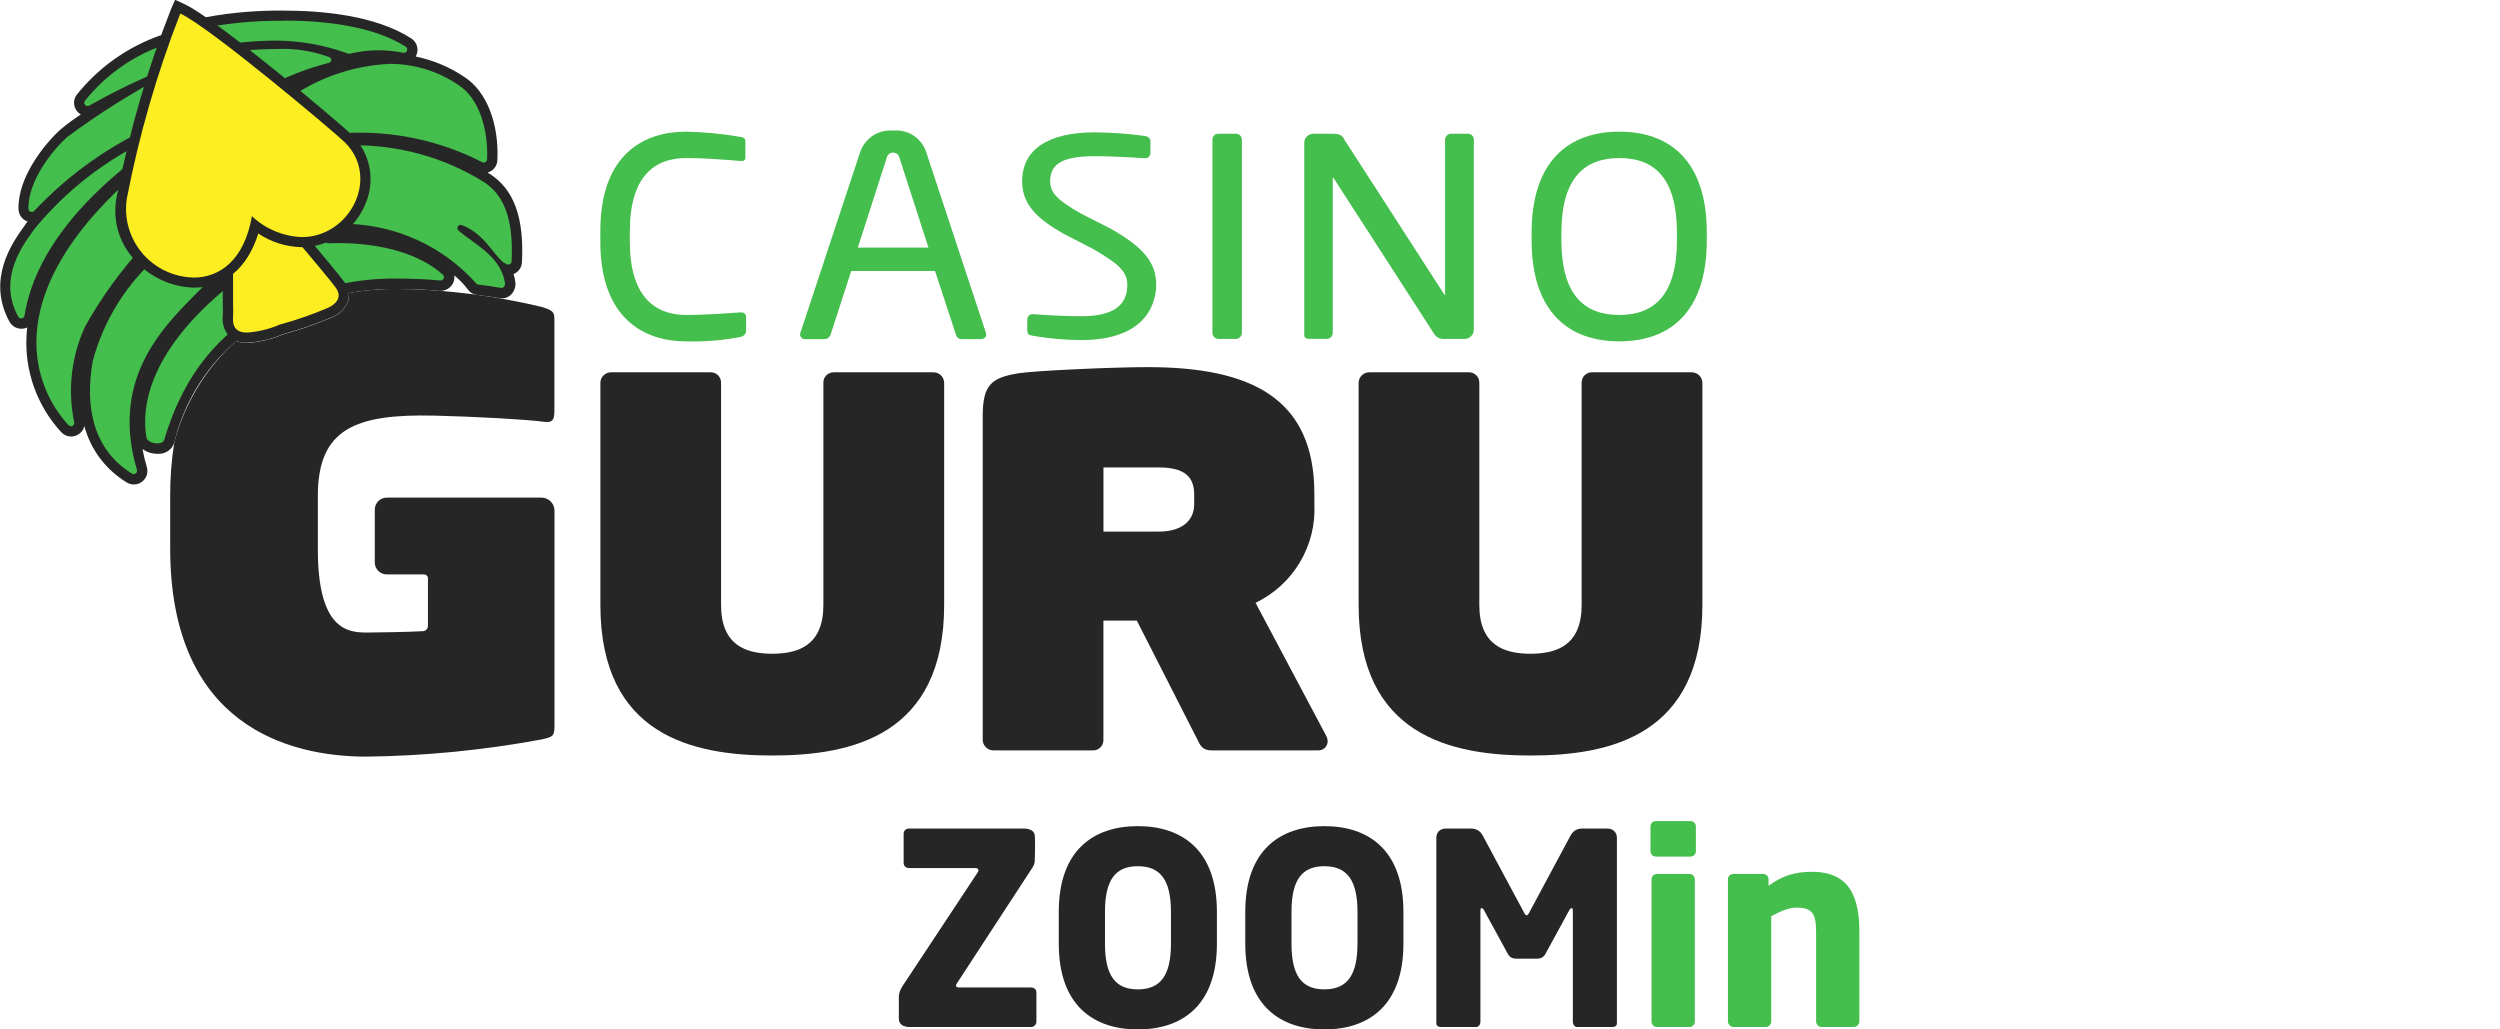
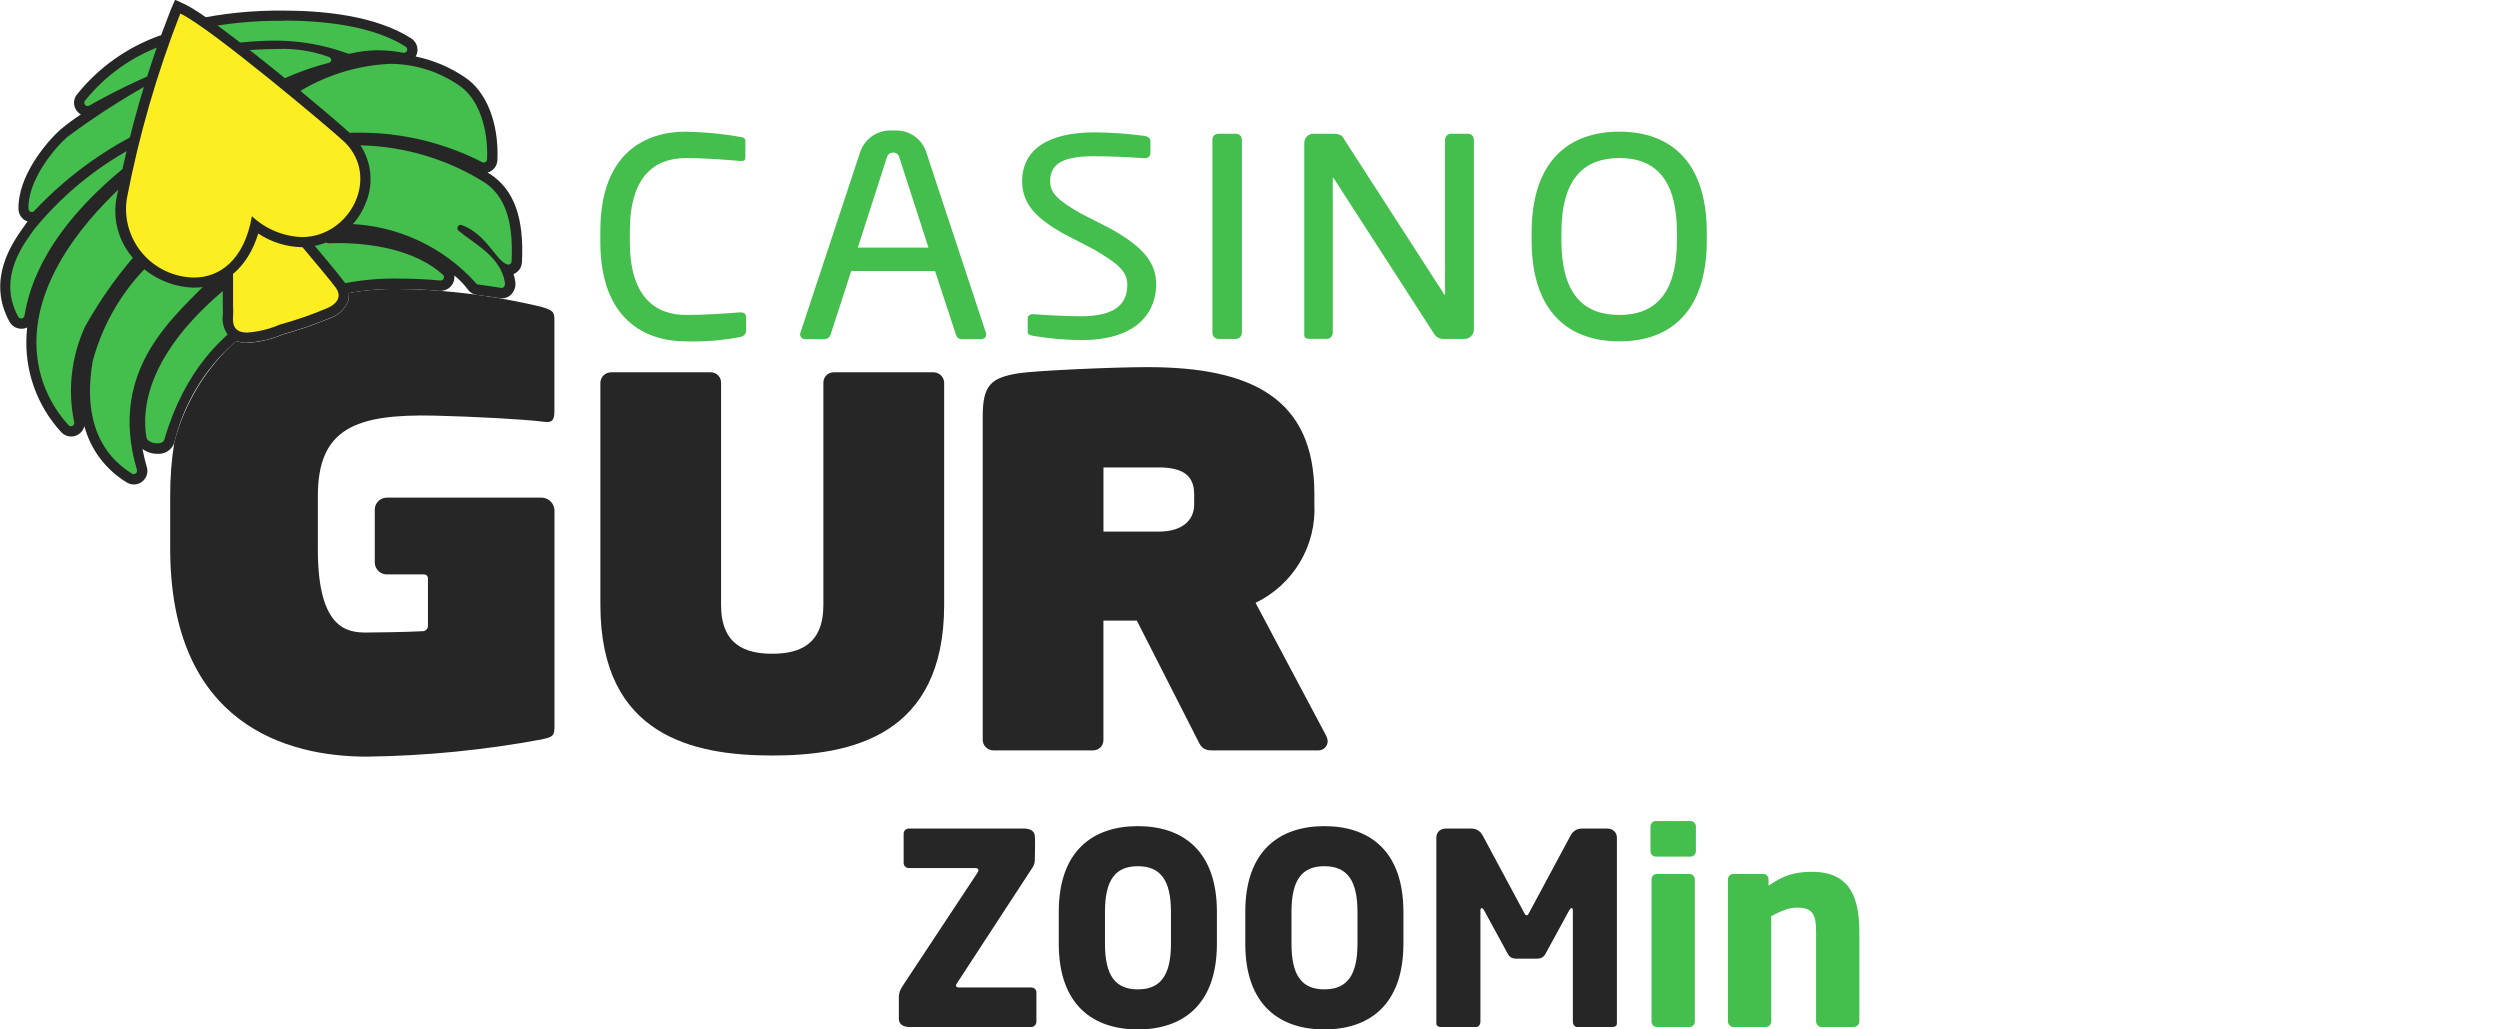
<svg xmlns="http://www.w3.org/2000/svg" width="136" height="56" viewBox="0 0 136 56" fill="none">
  <path d="M56.38 55.579V53.981C56.38 53.821 56.249 53.719 56.09 53.719H52.166C52.064 53.719 52.006 53.676 52.006 53.618C52.006 53.574 52.035 53.516 52.079 53.458L56.177 47.18C56.249 47.064 56.293 46.933 56.293 46.802C56.293 46.802 56.308 46.221 56.308 45.829C56.308 45.625 56.293 45.48 56.293 45.48C56.293 45.204 56.017 45.073 55.712 45.073H49.449C49.289 45.073 49.158 45.189 49.158 45.349V46.947C49.158 47.107 49.289 47.224 49.449 47.224H53.067C53.169 47.224 53.227 47.267 53.227 47.34C53.227 47.383 53.212 47.427 53.169 47.485L49.114 53.618C48.94 53.879 48.897 54.053 48.897 54.257V55.419C48.897 55.739 49.158 55.87 49.492 55.87H56.09C56.249 55.87 56.38 55.739 56.38 55.579Z" fill="#262626" />
  <path d="M66.2 51.336V49.607C66.2 46.236 64.296 44.942 61.898 44.942C59.5 44.942 57.597 46.236 57.597 49.607V51.336C57.597 54.708 59.5 56.001 61.898 56.001C64.296 56.001 66.2 54.708 66.2 51.336ZM63.7 51.336C63.7 53.08 63.119 53.821 61.898 53.821C60.677 53.821 60.111 53.08 60.111 51.336V49.607C60.111 47.863 60.677 47.122 61.898 47.122C63.119 47.122 63.7 47.863 63.7 49.607V51.336Z" fill="#262626" />
  <path d="M76.346 51.336V49.607C76.346 46.236 74.442 44.942 72.045 44.942C69.647 44.942 67.743 46.236 67.743 49.607V51.336C67.743 54.708 69.647 56.001 72.045 56.001C74.442 56.001 76.346 54.708 76.346 51.336ZM73.847 51.336C73.847 53.08 73.265 53.821 72.045 53.821C70.824 53.821 70.257 53.08 70.257 51.336V49.607C70.257 47.863 70.824 47.122 72.045 47.122C73.265 47.122 73.847 47.863 73.847 49.607V51.336Z" fill="#262626" />
  <path d="M87.96 55.667V45.581C87.96 45.276 87.743 45.073 87.437 45.073H86.071C85.766 45.073 85.563 45.218 85.432 45.465L83.209 49.607C83.15 49.723 83.107 49.796 83.049 49.796C82.991 49.796 82.947 49.723 82.889 49.607L80.666 45.465C80.535 45.218 80.331 45.073 80.026 45.073H78.66C78.355 45.073 78.137 45.262 78.137 45.567V55.667C78.137 55.826 78.268 55.87 78.384 55.87H80.302C80.433 55.87 80.535 55.739 80.535 55.579V49.52C80.535 49.418 80.578 49.403 80.608 49.403C80.651 49.403 80.68 49.432 80.724 49.505L82.032 51.903C82.133 52.077 82.279 52.15 82.468 52.15H83.63C83.819 52.15 83.964 52.077 84.066 51.903L85.374 49.505C85.418 49.432 85.447 49.403 85.49 49.403C85.519 49.403 85.563 49.418 85.563 49.52V55.579C85.563 55.739 85.665 55.87 85.795 55.87H87.713C87.83 55.87 87.96 55.826 87.96 55.667Z" fill="#262626" />
  <path d="M92.256 46.308V44.957C92.256 44.797 92.125 44.666 91.965 44.666H90.076C89.916 44.666 89.786 44.797 89.786 44.957V46.308C89.786 46.468 89.916 46.599 90.076 46.599H91.965C92.125 46.599 92.256 46.468 92.256 46.308ZM92.198 55.579V47.834C92.198 47.674 92.067 47.543 91.907 47.543H90.134C89.975 47.543 89.844 47.674 89.844 47.834V55.579C89.844 55.739 89.975 55.87 90.134 55.87H91.907C92.067 55.87 92.198 55.739 92.198 55.579Z" fill="#44BE4C" />
  <path d="M101.15 55.565V50.726C101.15 48.895 100.685 47.427 98.578 47.427C97.648 47.427 97.008 47.616 96.209 48.183V47.834C96.209 47.674 96.079 47.543 95.919 47.543H94.291C94.131 47.543 94 47.674 94 47.834V55.565C94 55.725 94.146 55.87 94.306 55.87H96.064C96.224 55.87 96.355 55.725 96.355 55.565V49.839C96.849 49.578 97.299 49.374 97.721 49.374C98.607 49.374 98.796 49.709 98.796 50.726V55.565C98.796 55.725 98.927 55.87 99.087 55.87H100.845C101.005 55.87 101.15 55.725 101.15 55.565Z" fill="#44BE4C" />
  <g clip-path="url(#clip0_12154_3029)">
    <path d="M40.229 18.343C39.265 18.521 38.285 18.598 37.306 18.57C35.14 18.57 32.658 17.415 32.658 13.158V12.575C32.658 8.283 35.141 7.162 37.306 7.162C38.297 7.18 39.287 7.275 40.264 7.446C40.422 7.463 40.549 7.516 40.549 7.673V8.567C40.549 8.672 40.514 8.757 40.338 8.757H40.284C39.651 8.704 38.348 8.598 37.327 8.598C35.601 8.598 34.263 9.597 34.263 12.575V13.158C34.263 16.1 35.601 17.134 37.327 17.134C38.33 17.134 39.598 17.047 40.232 16.994H40.303C40.493 16.994 40.588 17.082 40.588 17.278V17.997C40.581 18.203 40.423 18.308 40.229 18.343Z" fill="#44BE4C" />
    <path d="M53.347 18.448H52.308C52.24 18.448 52.173 18.426 52.119 18.385C52.065 18.344 52.026 18.286 52.008 18.22L50.866 14.743H46.306L45.179 18.22C45.156 18.285 45.113 18.342 45.056 18.383C45 18.423 44.932 18.446 44.862 18.448H43.825C43.789 18.452 43.752 18.449 43.718 18.439C43.683 18.43 43.651 18.413 43.623 18.39C43.595 18.367 43.571 18.339 43.554 18.308C43.538 18.276 43.528 18.241 43.525 18.205C43.522 18.169 43.528 18.133 43.543 18.099L46.8 8.253C46.927 7.889 47.173 7.578 47.498 7.37C47.824 7.161 48.21 7.068 48.596 7.104C48.977 7.068 49.36 7.16 49.682 7.366C50.005 7.572 50.248 7.88 50.374 8.24L53.632 18.098C53.647 18.132 53.653 18.168 53.65 18.204C53.65 18.34 53.541 18.448 53.347 18.448ZM48.928 8.574C48.913 8.497 48.871 8.428 48.81 8.378C48.749 8.329 48.673 8.302 48.594 8.302C48.512 8.299 48.432 8.324 48.368 8.374C48.303 8.424 48.259 8.495 48.242 8.574L46.666 13.468H50.508L48.928 8.574Z" fill="#44BE4C" />
    <path d="M67.241 18.439H66.272C66.184 18.434 66.101 18.394 66.041 18.328C65.982 18.263 65.951 18.177 65.956 18.088V7.608C65.953 7.565 65.96 7.522 65.975 7.482C65.99 7.442 66.013 7.405 66.043 7.374C66.072 7.343 66.108 7.318 66.147 7.301C66.187 7.284 66.229 7.275 66.272 7.275H67.241C67.284 7.275 67.327 7.284 67.366 7.301C67.406 7.318 67.441 7.343 67.471 7.374C67.501 7.405 67.524 7.442 67.539 7.482C67.554 7.522 67.56 7.565 67.558 7.608V18.092C67.562 18.18 67.531 18.265 67.471 18.33C67.412 18.395 67.329 18.434 67.241 18.439Z" fill="#44BE4C" />
    <path d="M79.668 18.439H78.576C78.464 18.451 78.352 18.43 78.252 18.38C78.152 18.329 78.069 18.251 78.012 18.155L72.572 9.724C72.554 9.689 72.537 9.671 72.519 9.671C72.502 9.671 72.502 9.688 72.502 9.724V18.103C72.503 18.188 72.47 18.271 72.411 18.333C72.352 18.395 72.271 18.432 72.185 18.436H71.269C71.093 18.436 70.952 18.401 70.952 18.226V7.765C70.953 7.699 70.966 7.634 70.992 7.574C71.018 7.514 71.056 7.459 71.104 7.413C71.152 7.367 71.208 7.332 71.27 7.308C71.331 7.284 71.397 7.273 71.463 7.275H72.431C72.924 7.275 73.012 7.362 73.153 7.625L78.559 16.004L78.594 16.056C78.611 16.056 78.611 16.021 78.611 16.004V7.608C78.61 7.522 78.642 7.44 78.701 7.378C78.761 7.315 78.842 7.279 78.928 7.275H79.86C79.903 7.275 79.946 7.284 79.985 7.301C80.025 7.318 80.061 7.343 80.09 7.374C80.12 7.405 80.143 7.442 80.158 7.482C80.173 7.523 80.179 7.565 80.177 7.608V17.928C80.178 17.994 80.165 18.061 80.139 18.123C80.114 18.184 80.076 18.241 80.029 18.288C79.982 18.336 79.926 18.373 79.864 18.399C79.802 18.425 79.735 18.439 79.668 18.439Z" fill="#44BE4C" />
    <path d="M88.092 18.57C85.327 18.57 83.32 16.961 83.32 13.071V12.662C83.32 8.773 85.327 7.162 88.092 7.162C90.856 7.162 92.85 8.772 92.85 12.662V13.071C92.85 16.958 90.86 18.57 88.092 18.57ZM91.225 12.662C91.225 9.719 90.028 8.598 88.092 8.598C86.172 8.598 84.94 9.718 84.94 12.662V13.071C84.94 16.013 86.154 17.134 88.092 17.134C90.011 17.134 91.225 16.013 91.225 13.071V12.662Z" fill="#44BE4C" />
-     <path d="M60.418 12.439L58.812 11.624C57.647 10.955 57.127 10.543 57.127 9.866C57.127 8.894 57.83 8.498 59.552 8.498C60.236 8.498 61.14 8.534 62.244 8.605H62.275C62.314 8.609 62.354 8.605 62.391 8.593C62.429 8.581 62.463 8.561 62.492 8.534C62.521 8.508 62.544 8.476 62.56 8.44C62.575 8.404 62.583 8.365 62.583 8.326V7.689C62.583 7.581 62.53 7.443 62.281 7.396C61.376 7.273 60.465 7.207 59.552 7.199C57.005 7.199 55.603 8.145 55.603 9.865C55.603 11.152 56.475 11.918 57.785 12.674L59.468 13.547C60.838 14.347 61.326 14.761 61.326 15.499C61.326 16.648 60.507 17.203 58.823 17.203C58.118 17.203 56.984 17.155 56.24 17.094H56.194C56.154 17.089 56.115 17.093 56.077 17.105C56.039 17.117 56.005 17.137 55.976 17.163C55.947 17.19 55.923 17.222 55.908 17.258C55.892 17.294 55.885 17.333 55.885 17.372V17.966C55.885 18.155 55.936 18.226 56.218 18.274H56.231C57.087 18.419 57.955 18.495 58.824 18.5C62.604 18.5 62.897 16.198 62.897 15.493C62.896 14.291 62.224 13.461 60.418 12.439Z" fill="#44BE4C" />
+     <path d="M60.418 12.439L58.812 11.624C57.647 10.955 57.127 10.543 57.127 9.866C57.127 8.894 57.83 8.498 59.552 8.498C60.236 8.498 61.14 8.534 62.244 8.605H62.275C62.314 8.609 62.354 8.605 62.391 8.593C62.429 8.581 62.463 8.561 62.492 8.534C62.521 8.508 62.544 8.476 62.56 8.44C62.575 8.404 62.583 8.365 62.583 8.326V7.689C62.583 7.581 62.53 7.443 62.281 7.396C61.376 7.273 60.465 7.207 59.552 7.199C57.005 7.199 55.603 8.145 55.603 9.865C55.603 11.152 56.475 11.918 57.785 12.674L59.468 13.547C60.838 14.347 61.326 14.761 61.326 15.499C61.326 16.648 60.507 17.203 58.823 17.203C58.118 17.203 56.984 17.155 56.24 17.094H56.194C56.154 17.089 56.115 17.093 56.077 17.105C56.039 17.117 56.005 17.137 55.976 17.163C55.947 17.19 55.923 17.222 55.908 17.258V17.966C55.885 18.155 55.936 18.226 56.218 18.274H56.231C57.087 18.419 57.955 18.495 58.824 18.5C62.604 18.5 62.897 16.198 62.897 15.493C62.896 14.291 62.224 13.461 60.418 12.439Z" fill="#44BE4C" />
    <path d="M50.773 20.253H45.349C45.201 20.253 45.06 20.312 44.955 20.416C44.851 20.519 44.792 20.66 44.792 20.807V32.905C44.792 35.092 43.46 35.563 42.008 35.563C40.557 35.563 39.226 35.09 39.226 32.905V20.807C39.225 20.66 39.167 20.519 39.062 20.416C38.958 20.312 38.817 20.253 38.669 20.253H33.245C33.094 20.253 32.95 20.31 32.841 20.413C32.732 20.516 32.667 20.657 32.661 20.807V32.905C32.661 40.021 37.697 41.1 42.011 41.1C46.325 41.1 51.362 40.021 51.362 32.905V20.807C51.355 20.657 51.29 20.515 51.18 20.412C51.07 20.308 50.924 20.252 50.773 20.253Z" fill="#262626" />
-     <path d="M92.022 20.253H86.598C86.45 20.253 86.309 20.312 86.204 20.416C86.1 20.519 86.041 20.66 86.041 20.807V32.905C86.041 35.092 84.709 35.563 83.257 35.563C81.806 35.563 80.475 35.09 80.475 32.905V20.807C80.475 20.66 80.416 20.519 80.311 20.416C80.207 20.312 80.066 20.253 79.918 20.253H74.494C74.343 20.252 74.198 20.309 74.089 20.413C73.98 20.516 73.915 20.657 73.909 20.807V32.905C73.909 40.021 78.945 41.1 83.259 41.1C87.573 41.1 92.61 40.021 92.61 32.905V20.807C92.603 20.657 92.538 20.515 92.428 20.412C92.319 20.308 92.173 20.252 92.022 20.253Z" fill="#262626" />
    <path d="M68.302 32.794C69.306 32.31 70.146 31.543 70.715 30.588C71.284 29.633 71.558 28.532 71.502 27.423V26.865C71.502 21.633 68.024 19.972 62.43 19.972C60.51 19.972 56.354 20.162 55.408 20.305C53.906 20.553 53.46 20.942 53.46 22.658V40.267C53.467 40.417 53.532 40.558 53.641 40.661C53.749 40.765 53.894 40.822 54.045 40.821H59.469C59.617 40.821 59.758 40.763 59.862 40.659C59.967 40.555 60.025 40.414 60.026 40.267V33.761H61.844L65.156 40.267C65.295 40.544 65.406 40.821 65.908 40.821H71.724C71.79 40.822 71.855 40.809 71.916 40.784C71.977 40.759 72.032 40.723 72.079 40.676C72.125 40.63 72.162 40.575 72.187 40.514C72.212 40.454 72.225 40.389 72.225 40.323C72.22 40.217 72.191 40.113 72.141 40.019L68.302 32.794ZM64.963 27.451C64.963 28.198 64.434 28.918 63.042 28.918H60.028V25.429H63.042C64.461 25.429 64.963 25.956 64.963 26.897V27.451Z" fill="#262626" />
    <path d="M23.642 22.61C25.724 22.659 28.581 22.811 29.589 22.945C30.059 23.012 30.16 22.844 30.16 22.343V17.429C30.16 16.994 30.127 16.894 29.455 16.693C27.39 16.201 25.286 15.892 23.166 15.767C22.69 15.738 22.2 15.722 21.719 15.722C20.798 15.702 19.877 15.777 18.971 15.944C18.989 16.084 18.979 16.226 18.941 16.363C18.866 16.57 18.747 16.759 18.592 16.916C18.436 17.073 18.248 17.195 18.041 17.272C17.179 17.637 16.294 17.945 15.391 18.194C14.776 18.457 14.119 18.613 13.451 18.654C13.242 18.658 13.034 18.622 12.838 18.548C11.209 20.016 10.045 21.924 9.486 24.039C9.329 25.015 9.253 26.001 9.258 26.989V29.829C9.258 39.456 15.676 41.161 19.943 41.161C23.136 41.121 26.32 40.808 29.459 40.226C30.064 40.092 30.164 40.058 30.164 39.49V27.778C30.164 27.59 30.089 27.411 29.956 27.278C29.822 27.146 29.642 27.071 29.453 27.071H21.06C20.888 27.066 20.721 27.129 20.595 27.246C20.469 27.363 20.395 27.525 20.388 27.696V30.622C20.395 30.793 20.469 30.955 20.595 31.072C20.721 31.189 20.888 31.253 21.06 31.248H23.068C23.124 31.248 23.178 31.27 23.218 31.309C23.258 31.349 23.28 31.403 23.28 31.459V34.052C23.28 34.124 23.253 34.194 23.203 34.246C23.154 34.299 23.086 34.331 23.014 34.336C22.243 34.385 20.204 34.41 19.945 34.41C18.937 34.41 17.291 34.276 17.291 29.898V26.989C17.286 23.313 19.341 22.511 23.642 22.61Z" fill="#262626" />
    <path d="M7.274 26.066C7.19 26.065 7.107 26.042 7.035 25.997C5.042 24.767 4.257 22.556 4.768 19.606C5.364 17.338 6.624 15.297 8.389 13.745C9.088 13.143 9.727 12.64 10.293 12.244C10.223 12.106 10.151 11.96 10.079 11.811C9.981 11.975 9.861 12.125 9.723 12.256C9.095 12.853 8.821 12.973 8.581 12.973H8.519H8.511C8.323 13.144 8.157 13.338 8.016 13.549L7.963 13.613C6.77 14.912 5.734 16.345 4.876 17.884C4.153 19.457 3.953 21.219 4.305 22.914C4.319 22.98 4.317 23.048 4.301 23.114C4.284 23.179 4.253 23.241 4.21 23.293C4.166 23.345 4.112 23.387 4.05 23.416C3.988 23.445 3.92 23.461 3.852 23.461C3.789 23.461 3.727 23.448 3.669 23.422C3.612 23.397 3.56 23.36 3.518 23.313C1.023 20.61 0.409 15.739 6.167 10.175L6.196 10.15C7.034 9.459 8.147 8.67 8.765 8.24C8.756 8.177 8.746 8.113 8.739 8.051C8.394 8.287 7.938 8.594 7.377 8.969C3.999 11.615 2.048 14.391 1.597 17.219C1.581 17.313 1.537 17.4 1.469 17.468C1.402 17.535 1.315 17.58 1.22 17.596C1.126 17.612 1.029 17.598 0.943 17.556C0.856 17.515 0.786 17.447 0.74 17.363C-0.439 15.215 0.907 13.319 1.481 12.508C1.525 12.445 1.566 12.387 1.601 12.337L1.619 12.312C3.368 10.172 5.58 8.452 8.09 7.279C8.283 7.204 8.481 7.143 8.683 7.097C8.683 7.059 8.683 7.024 8.683 6.991C6.178 8.08 3.924 9.668 2.06 11.658C1.999 11.726 1.919 11.773 1.83 11.795C1.742 11.817 1.649 11.812 1.563 11.781C1.477 11.749 1.403 11.693 1.349 11.62C1.296 11.546 1.266 11.458 1.263 11.367C1.214 9.711 2.669 7.953 3.445 7.256C4.467 6.461 5.543 5.738 6.664 5.089C6.068 5.386 5.464 5.702 4.977 5.981C4.923 6.012 4.863 6.032 4.801 6.04C4.739 6.047 4.677 6.041 4.617 6.024C4.557 6.006 4.502 5.976 4.454 5.936C4.406 5.897 4.367 5.847 4.339 5.792C4.3 5.719 4.283 5.637 4.288 5.554C4.293 5.472 4.322 5.393 4.37 5.325C5.512 3.889 7.039 2.802 8.774 2.19C8.913 2.145 9.059 2.122 9.205 2.122C9.524 2.131 9.836 2.213 10.117 2.362L10.403 2.323L10.371 2.284C10.305 2.201 10.258 2.104 10.233 2.001C10.207 1.898 10.205 1.79 10.225 1.686C10.24 1.603 10.278 1.526 10.334 1.463C10.391 1.401 10.464 1.355 10.546 1.332C12.147 0.984 13.784 0.82 15.423 0.842C17.477 0.842 20.323 1.097 22.205 2.311C22.287 2.364 22.35 2.443 22.384 2.535C22.419 2.627 22.422 2.727 22.395 2.821C22.367 2.915 22.31 2.998 22.232 3.057C22.153 3.116 22.058 3.149 21.959 3.151C21.932 3.15 21.904 3.148 21.877 3.143C21.446 3.06 21.009 3.015 20.57 3.009C20.064 3.016 19.56 3.079 19.068 3.199C18.984 3.218 18.897 3.213 18.815 3.185C18.595 3.107 18.378 3.036 18.164 2.973C18.207 3.016 18.24 3.068 18.261 3.125C18.282 3.182 18.29 3.243 18.285 3.304C18.275 3.4 18.234 3.49 18.169 3.562C18.104 3.633 18.018 3.683 17.924 3.703C16.775 4.001 15.667 4.434 14.623 4.996L15.099 5.475C16.845 4.105 18.976 3.311 21.196 3.203C22.59 3.201 23.952 3.623 25.098 4.413C26.19 5.121 26.842 6.799 26.759 8.689C26.756 8.768 26.732 8.845 26.69 8.912C26.648 8.979 26.589 9.034 26.518 9.072C26.448 9.109 26.37 9.128 26.29 9.126C26.211 9.125 26.133 9.103 26.065 9.062C23.818 7.917 21.305 7.385 18.784 7.521C18.296 7.521 17.823 7.53 17.406 7.539H17.223C17.268 7.584 17.302 7.639 17.324 7.699C17.955 7.654 18.523 7.633 19.054 7.633C21.663 7.582 24.231 8.287 26.444 9.663C27.692 10.457 28.214 11.912 28.095 14.243C28.088 14.358 28.038 14.468 27.954 14.549C27.871 14.629 27.759 14.676 27.643 14.678C27.607 14.678 27.571 14.674 27.536 14.665H27.526C27.627 14.884 27.696 15.116 27.731 15.354C27.743 15.432 27.738 15.511 27.717 15.586C27.696 15.662 27.659 15.732 27.608 15.792C27.568 15.84 27.518 15.878 27.461 15.905C27.404 15.931 27.343 15.945 27.28 15.945C27.257 15.945 27.234 15.943 27.212 15.939C26.65 15.85 26.456 15.824 25.932 15.755C25.873 15.744 25.817 15.722 25.767 15.688C25.718 15.654 25.677 15.611 25.646 15.559C24.784 14.616 23.739 13.854 22.574 13.322C21.409 12.789 20.147 12.496 18.866 12.46H18.846L18.18 12.952H18.396C19.849 12.952 22.544 13.185 24.279 14.751C24.346 14.812 24.394 14.891 24.415 14.979C24.436 15.068 24.429 15.16 24.396 15.244C24.362 15.333 24.302 15.409 24.224 15.463C24.145 15.517 24.052 15.546 23.957 15.545H23.911C23.212 15.479 22.451 15.443 21.711 15.443C20.768 15.424 19.826 15.5 18.899 15.672C18.763 15.704 18.594 15.738 18.398 15.778C16.239 16.211 11.185 17.223 9.195 24.015C9.148 24.144 9.058 24.253 8.94 24.324C8.823 24.396 8.684 24.427 8.547 24.411C8.362 24.43 8.175 24.385 8.018 24.285C7.862 24.184 7.744 24.034 7.684 23.858C7.417 22.326 7.636 19.208 12.088 15.502L11.886 15.123L11.713 15.306C11.489 15.545 11.238 15.794 10.977 16.058C9.006 18.03 6.307 20.731 7.706 25.49C7.726 25.558 7.73 25.63 7.718 25.699C7.705 25.769 7.676 25.835 7.633 25.891C7.59 25.945 7.535 25.989 7.473 26.019C7.411 26.049 7.343 26.065 7.274 26.066Z" fill="#44BE4C" />
    <path d="M15.439 1.12C17.751 1.12 20.358 1.441 22.07 2.54C22.103 2.561 22.128 2.592 22.141 2.628C22.154 2.664 22.156 2.704 22.145 2.741C22.135 2.777 22.112 2.81 22.082 2.834C22.051 2.857 22.014 2.87 21.975 2.871C21.963 2.872 21.952 2.872 21.94 2.871C21.493 2.784 21.04 2.738 20.585 2.733C20.058 2.736 19.534 2.8 19.021 2.922C19.008 2.923 18.995 2.923 18.981 2.922C18.961 2.922 18.942 2.918 18.922 2.912C17.645 2.445 16.294 2.207 14.933 2.209C14.291 2.214 13.649 2.252 13.011 2.324C12.982 2.327 12.955 2.336 12.931 2.352C12.906 2.368 12.886 2.389 12.872 2.414C12.858 2.439 12.85 2.467 12.849 2.496C12.848 2.525 12.854 2.553 12.866 2.579L12.9 2.648C12.914 2.679 12.937 2.705 12.966 2.723C12.995 2.741 13.028 2.751 13.062 2.751H13.071C13.523 2.73 14.277 2.665 15.1 2.665C16.053 2.626 17.006 2.774 17.901 3.102C18.078 3.18 18.056 3.376 17.867 3.425C16.651 3.738 15.481 4.204 14.384 4.813C14.363 4.826 14.344 4.843 14.33 4.864C14.315 4.885 14.306 4.909 14.301 4.933C14.296 4.958 14.297 4.984 14.303 5.008C14.309 5.033 14.32 5.056 14.336 5.076L14.959 5.704C14.976 5.725 14.997 5.742 15.021 5.754C15.046 5.766 15.073 5.772 15.1 5.772C15.138 5.772 15.175 5.76 15.206 5.738C16.915 4.368 19.017 3.575 21.209 3.473C22.549 3.474 23.858 3.881 24.96 4.638C26.048 5.344 26.569 7.013 26.497 8.671C26.494 8.717 26.474 8.761 26.441 8.793C26.407 8.825 26.362 8.843 26.316 8.843C26.282 8.843 26.249 8.834 26.22 8.816C23.93 7.646 21.369 7.1 18.798 7.236C18.132 7.236 17.511 7.253 16.969 7.263C16.932 7.264 16.896 7.276 16.867 7.297C16.837 7.319 16.815 7.349 16.803 7.383C16.791 7.418 16.79 7.455 16.799 7.49C16.809 7.525 16.83 7.557 16.858 7.58L17.022 7.713C17.047 7.734 17.066 7.76 17.077 7.79L17.103 7.86C17.116 7.894 17.139 7.924 17.169 7.945C17.199 7.966 17.235 7.977 17.271 7.977H17.284C17.883 7.934 18.476 7.907 19.067 7.907C21.625 7.856 24.143 8.547 26.313 9.895C27.343 10.551 27.954 11.798 27.83 14.223C27.828 14.268 27.809 14.311 27.777 14.343C27.744 14.375 27.702 14.393 27.657 14.396C27.644 14.396 27.631 14.394 27.618 14.391C26.997 14.235 26.49 12.745 25.122 12.244C25.102 12.236 25.08 12.232 25.058 12.231C25.021 12.232 24.986 12.245 24.956 12.266C24.927 12.287 24.905 12.317 24.892 12.351C24.88 12.386 24.878 12.423 24.888 12.458C24.897 12.493 24.917 12.525 24.944 12.549C25.783 13.262 27.257 13.952 27.469 15.389C27.488 15.517 27.416 15.662 27.294 15.662H27.268C26.697 15.568 26.491 15.543 25.981 15.473C25.96 15.468 25.941 15.459 25.924 15.445C25.908 15.432 25.895 15.415 25.885 15.396C25.003 14.413 23.927 13.62 22.724 13.066C21.521 12.512 20.217 12.21 18.892 12.177C18.858 12.172 18.824 12.163 18.791 12.155L17.768 12.912C17.738 12.934 17.715 12.966 17.704 13.001C17.692 13.037 17.692 13.075 17.704 13.111C17.715 13.146 17.738 13.178 17.768 13.2C17.799 13.222 17.835 13.234 17.873 13.235H17.88C18.048 13.228 18.222 13.224 18.402 13.224C20.21 13.224 22.589 13.589 24.098 14.947C24.125 14.972 24.142 15.005 24.149 15.041C24.156 15.077 24.152 15.114 24.138 15.148C24.123 15.182 24.099 15.21 24.068 15.23C24.037 15.25 24.001 15.26 23.964 15.259H23.945C23.2 15.188 22.436 15.156 21.718 15.156C20.754 15.136 19.79 15.215 18.843 15.393C17.253 15.771 11.16 16.339 8.936 23.923C8.896 24.059 8.735 24.12 8.556 24.12C8.298 24.12 8.002 23.997 7.967 23.796C7.713 22.343 7.913 19.304 12.336 15.654C12.368 15.628 12.39 15.592 12.399 15.552C12.407 15.511 12.401 15.47 12.382 15.433L12.075 14.865C12.06 14.836 12.037 14.812 12.009 14.796C11.981 14.779 11.948 14.77 11.916 14.771C11.891 14.771 11.867 14.775 11.845 14.785C11.823 14.795 11.803 14.809 11.786 14.826L11.519 15.11C9.616 17.137 5.809 19.996 7.449 25.561C7.457 25.588 7.458 25.616 7.453 25.644C7.448 25.671 7.437 25.697 7.42 25.719C7.403 25.742 7.382 25.76 7.357 25.773C7.332 25.785 7.305 25.792 7.277 25.793C7.243 25.793 7.21 25.784 7.181 25.766C5.165 24.52 4.583 22.305 5.041 19.657C5.627 17.452 6.855 15.469 8.571 13.958C9.193 13.414 9.844 12.903 10.521 12.427C10.556 12.403 10.582 12.367 10.592 12.325C10.603 12.283 10.598 12.239 10.579 12.201C10.472 11.991 10.354 11.749 10.246 11.523C10.231 11.492 10.207 11.466 10.178 11.448C10.149 11.43 10.115 11.421 10.081 11.421C10.048 11.42 10.016 11.429 9.988 11.445C9.96 11.462 9.938 11.486 9.923 11.516C9.826 11.719 9.693 11.903 9.529 12.058C8.915 12.641 8.711 12.698 8.583 12.698C8.553 12.698 8.526 12.698 8.499 12.698C8.387 12.698 8.272 12.758 7.797 13.383C6.572 14.716 5.509 16.186 4.628 17.765C3.878 19.394 3.671 21.218 4.037 22.972C4.043 22.998 4.042 23.026 4.036 23.052C4.029 23.078 4.017 23.102 4 23.122C3.982 23.143 3.961 23.16 3.936 23.171C3.912 23.183 3.885 23.188 3.858 23.188C3.834 23.188 3.81 23.183 3.788 23.173C3.766 23.163 3.746 23.148 3.73 23.13C1.783 21.021 0.161 16.376 6.369 10.378L6.381 10.366C7.223 9.672 8.334 8.886 8.986 8.435C9.014 8.416 9.035 8.389 9.048 8.357C9.061 8.326 9.065 8.292 9.059 8.259C9.019 8.025 8.995 7.789 8.986 7.553C8.682 7.765 8.149 8.128 7.231 8.743L7.218 8.751C2.532 12.421 1.591 15.568 1.331 17.177C1.324 17.214 1.306 17.248 1.28 17.274C1.253 17.3 1.219 17.317 1.182 17.323C1.145 17.329 1.107 17.324 1.073 17.308C1.04 17.291 1.012 17.265 0.994 17.232C-0.191 15.073 1.369 13.185 1.841 12.498L1.849 12.487C3.564 10.383 5.735 8.693 8.2 7.543C8.404 7.462 8.616 7.398 8.832 7.354C8.873 7.345 8.91 7.322 8.936 7.289C8.963 7.256 8.976 7.214 8.974 7.172C8.974 7.045 8.969 6.941 8.967 6.856C8.965 6.808 8.945 6.763 8.911 6.729C8.877 6.695 8.832 6.675 8.784 6.673C8.76 6.673 8.736 6.678 8.714 6.688C8.682 6.702 8.651 6.715 8.618 6.726C6.063 7.832 3.763 9.449 1.862 11.476C1.845 11.495 1.825 11.509 1.802 11.52C1.779 11.53 1.755 11.535 1.73 11.536C1.683 11.536 1.637 11.518 1.604 11.486C1.57 11.454 1.55 11.41 1.549 11.363C1.504 9.832 2.903 8.128 3.642 7.465C5.369 6.181 7.193 5.034 9.1 4.033C9.125 4.021 9.146 4.003 9.163 3.981C9.179 3.959 9.19 3.933 9.195 3.906C9.21 3.819 9.226 3.735 9.242 3.654C9.156 3.689 9.072 3.719 8.993 3.744C7.571 4.322 6.188 4.991 4.853 5.746C4.817 5.766 4.776 5.774 4.736 5.768C4.696 5.762 4.658 5.743 4.631 5.713C4.603 5.683 4.586 5.645 4.583 5.605C4.58 5.564 4.591 5.524 4.614 5.49C5.722 4.103 7.2 3.053 8.879 2.461C8.989 2.426 9.104 2.408 9.22 2.409C9.504 2.419 9.783 2.495 10.032 2.631C10.058 2.644 10.086 2.651 10.114 2.651H10.137L11.489 2.473L11.508 2.443C10.524 2.387 10.482 1.952 10.519 1.746C10.525 1.714 10.539 1.684 10.562 1.66C10.584 1.636 10.612 1.619 10.643 1.61C12.22 1.271 13.829 1.111 15.441 1.132L15.439 1.12ZM15.441 0.578C13.776 0.556 12.113 0.724 10.486 1.079C10.355 1.116 10.238 1.189 10.146 1.289C10.055 1.39 9.994 1.513 9.97 1.647C9.949 1.762 9.947 1.88 9.965 1.996C9.727 1.905 9.475 1.857 9.22 1.854C9.046 1.853 8.873 1.88 8.708 1.933H8.703C6.913 2.566 5.339 3.689 4.161 5.172C4.083 5.282 4.038 5.411 4.029 5.544C4.021 5.678 4.05 5.811 4.112 5.93C4.178 6.053 4.277 6.156 4.398 6.226C4.009 6.481 3.636 6.758 3.28 7.056C2.471 7.783 0.955 9.624 1.006 11.381C1.01 11.53 1.06 11.674 1.148 11.794C1.237 11.914 1.36 12.004 1.502 12.051L1.428 12.146C1.417 12.159 1.407 12.174 1.396 12.189C1.362 12.239 1.322 12.295 1.279 12.356C0.674 13.208 -0.742 15.204 0.517 17.503C0.607 17.667 0.757 17.79 0.935 17.849C1.113 17.907 1.307 17.896 1.477 17.817C1.464 17.939 1.455 18.062 1.447 18.184C1.384 19.152 1.518 20.123 1.842 21.038C2.166 21.953 2.672 22.794 3.331 23.509C3.399 23.584 3.482 23.644 3.575 23.685C3.668 23.726 3.768 23.747 3.87 23.747C3.979 23.746 4.087 23.722 4.186 23.675C4.284 23.629 4.372 23.561 4.441 23.477C4.512 23.39 4.563 23.288 4.588 23.179C4.93 24.46 5.758 25.559 6.897 26.245C7.012 26.317 7.146 26.355 7.282 26.355C7.397 26.354 7.509 26.327 7.612 26.276C7.714 26.225 7.803 26.151 7.871 26.059C7.94 25.968 7.987 25.863 8.007 25.75C8.028 25.638 8.021 25.523 7.988 25.414C7.892 25.089 7.814 24.759 7.752 24.426C7.987 24.598 8.271 24.689 8.562 24.687C8.76 24.703 8.957 24.654 9.123 24.546C9.289 24.438 9.414 24.278 9.478 24.091C9.975 22 11.103 20.11 12.709 18.673C14.316 17.237 16.325 16.322 18.468 16.052C18.666 16.013 18.836 15.979 18.98 15.944C19.885 15.778 20.805 15.704 21.726 15.723C22.458 15.723 23.209 15.758 23.899 15.823C23.924 15.825 23.948 15.825 23.972 15.823C24.123 15.822 24.27 15.776 24.395 15.691C24.52 15.606 24.615 15.485 24.67 15.345C24.715 15.23 24.73 15.106 24.713 14.983C24.982 15.202 25.225 15.451 25.435 15.726C25.488 15.81 25.559 15.881 25.642 15.935C25.726 15.989 25.82 16.024 25.919 16.038C26.439 16.106 26.633 16.133 27.191 16.222C27.228 16.228 27.266 16.231 27.303 16.231C27.406 16.231 27.507 16.209 27.6 16.166C27.693 16.123 27.775 16.061 27.842 15.983C27.919 15.893 27.976 15.787 28.009 15.672C28.042 15.558 28.05 15.438 28.032 15.32C28.011 15.182 27.979 15.045 27.937 14.912C28.067 14.858 28.179 14.769 28.26 14.655C28.341 14.541 28.387 14.406 28.394 14.267C28.519 11.826 27.956 10.29 26.621 9.443H26.615H26.611L26.521 9.389C26.671 9.348 26.804 9.26 26.9 9.139C26.997 9.017 27.052 8.869 27.059 8.714C27.148 6.699 26.463 4.966 25.272 4.193C24.468 3.65 23.565 3.27 22.614 3.075C22.708 2.912 22.736 2.72 22.692 2.537C22.648 2.354 22.535 2.194 22.377 2.092C20.436 0.841 17.536 0.577 15.443 0.577L15.441 0.578ZM15.1 5.071C15.241 4.999 15.392 4.926 15.552 4.854C15.418 4.941 15.285 5.03 15.15 5.122L15.1 5.071Z" fill="#262626" />
    <path d="M13.45 18.367C13.303 18.378 13.154 18.359 13.015 18.31C12.876 18.261 12.748 18.184 12.64 18.084C12.535 17.947 12.46 17.79 12.419 17.623C12.378 17.456 12.372 17.282 12.402 17.113C12.402 17.042 12.41 16.978 12.402 16.924C12.393 16.759 12.393 16.497 12.393 16.1C12.393 15.219 12.4 13.743 12.294 11.461L12.286 11.304L12.418 11.217C12.91 10.871 13.47 10.635 14.062 10.525C14.148 10.52 14.235 10.534 14.314 10.569C14.394 10.603 14.465 10.655 14.52 10.721C14.616 10.838 14.996 11.289 15.485 11.868C16.627 13.221 18.195 15.075 18.489 15.487C18.578 15.596 18.641 15.725 18.672 15.862C18.703 16 18.701 16.143 18.668 16.28C18.603 16.447 18.504 16.599 18.375 16.725C18.247 16.85 18.093 16.947 17.924 17.009C17.071 17.371 16.195 17.675 15.301 17.921C14.713 18.174 14.085 18.325 13.446 18.367H13.45Z" fill="#FCEE21" />
    <path d="M14.066 10.802C14.111 10.798 14.156 10.804 14.197 10.821C14.239 10.837 14.277 10.863 14.307 10.896C14.617 11.281 17.847 15.062 18.265 15.649C18.683 16.236 18.17 16.602 17.817 16.756C16.973 17.115 16.105 17.416 15.22 17.658C14.659 17.902 14.06 18.049 13.449 18.092C12.463 18.092 12.707 17.276 12.688 16.91C12.657 16.402 12.734 14.756 12.579 11.449C13.028 11.138 13.534 10.919 14.069 10.803L14.066 10.802ZM14.069 10.249C13.42 10.352 12.804 10.605 12.272 10.987L12.008 11.16L12.023 11.474C12.129 13.746 12.125 15.221 12.118 16.099C12.118 16.502 12.118 16.768 12.126 16.941C12.126 16.972 12.126 17.036 12.126 17.098C12.094 17.305 12.105 17.516 12.159 17.719C12.213 17.921 12.309 18.11 12.44 18.273C12.573 18.401 12.732 18.501 12.906 18.564C13.08 18.628 13.266 18.655 13.451 18.643C14.119 18.602 14.776 18.446 15.391 18.183C16.294 17.935 17.179 17.627 18.041 17.261C18.248 17.184 18.436 17.062 18.592 16.905C18.747 16.748 18.867 16.56 18.942 16.352C18.987 16.176 18.991 15.991 18.953 15.813C18.914 15.635 18.835 15.468 18.721 15.325C18.443 14.937 17.135 13.383 15.704 11.688C15.219 11.114 14.836 10.661 14.744 10.547C14.662 10.448 14.558 10.37 14.441 10.318C14.324 10.266 14.196 10.242 14.067 10.247L14.069 10.249Z" fill="#262626" />
    <path d="M10.548 15.38C9.943 15.363 9.349 15.214 8.808 14.945C8.266 14.677 7.79 14.294 7.412 13.824C7.055 13.402 6.799 12.906 6.664 12.372C6.528 11.838 6.516 11.28 6.629 10.74L6.677 10.518C7.332 7.141 8.295 3.831 9.553 0.628L9.666 0.368L9.924 0.487C11.553 1.235 18.358 6.961 18.956 7.553C19.408 7.99 19.714 8.555 19.833 9.171C19.953 9.786 19.879 10.424 19.622 10.997C19.366 11.635 18.925 12.183 18.354 12.57C17.784 12.958 17.111 13.168 16.42 13.174C15.499 13.147 14.611 12.826 13.887 12.259C13.417 14.225 12.188 15.38 10.548 15.38Z" fill="#FCEE21" />
    <path d="M9.808 0.737C11.415 1.476 18.217 7.21 18.76 7.743C20.694 9.659 19.038 12.898 16.419 12.898C15.406 12.858 14.441 12.455 13.704 11.761C13.288 14.162 11.94 15.099 10.547 15.099C10.011 15.09 9.483 14.967 8.998 14.739C8.514 14.51 8.085 14.18 7.739 13.772C7.393 13.364 7.14 12.887 6.995 12.373C6.851 11.86 6.819 11.321 6.902 10.794C7.563 7.36 8.536 3.993 9.808 0.735V0.737ZM9.523 -0.006L9.296 0.514C8.03 3.733 7.061 7.061 6.402 10.455L6.355 10.675C6.234 11.255 6.246 11.854 6.391 12.428C6.537 13.002 6.812 13.536 7.195 13.989C7.599 14.491 8.108 14.899 8.687 15.185C9.265 15.472 9.899 15.63 10.546 15.648C12.213 15.648 13.481 14.564 14.049 12.703C14.751 13.172 15.572 13.43 16.417 13.447C17.163 13.441 17.892 13.214 18.508 12.794C19.124 12.375 19.601 11.783 19.878 11.093C20.151 10.468 20.227 9.776 20.097 9.108C19.968 8.439 19.638 7.825 19.151 7.347C18.545 6.746 11.745 1.008 10.04 0.225L9.523 -0.012L9.523 -0.006Z" fill="#262626" />
  </g>
  <defs>
    <clipPath id="clip0_12154_3029">
      <rect width="92.85" height="41.149" fill="white" />
    </clipPath>
  </defs>
</svg>